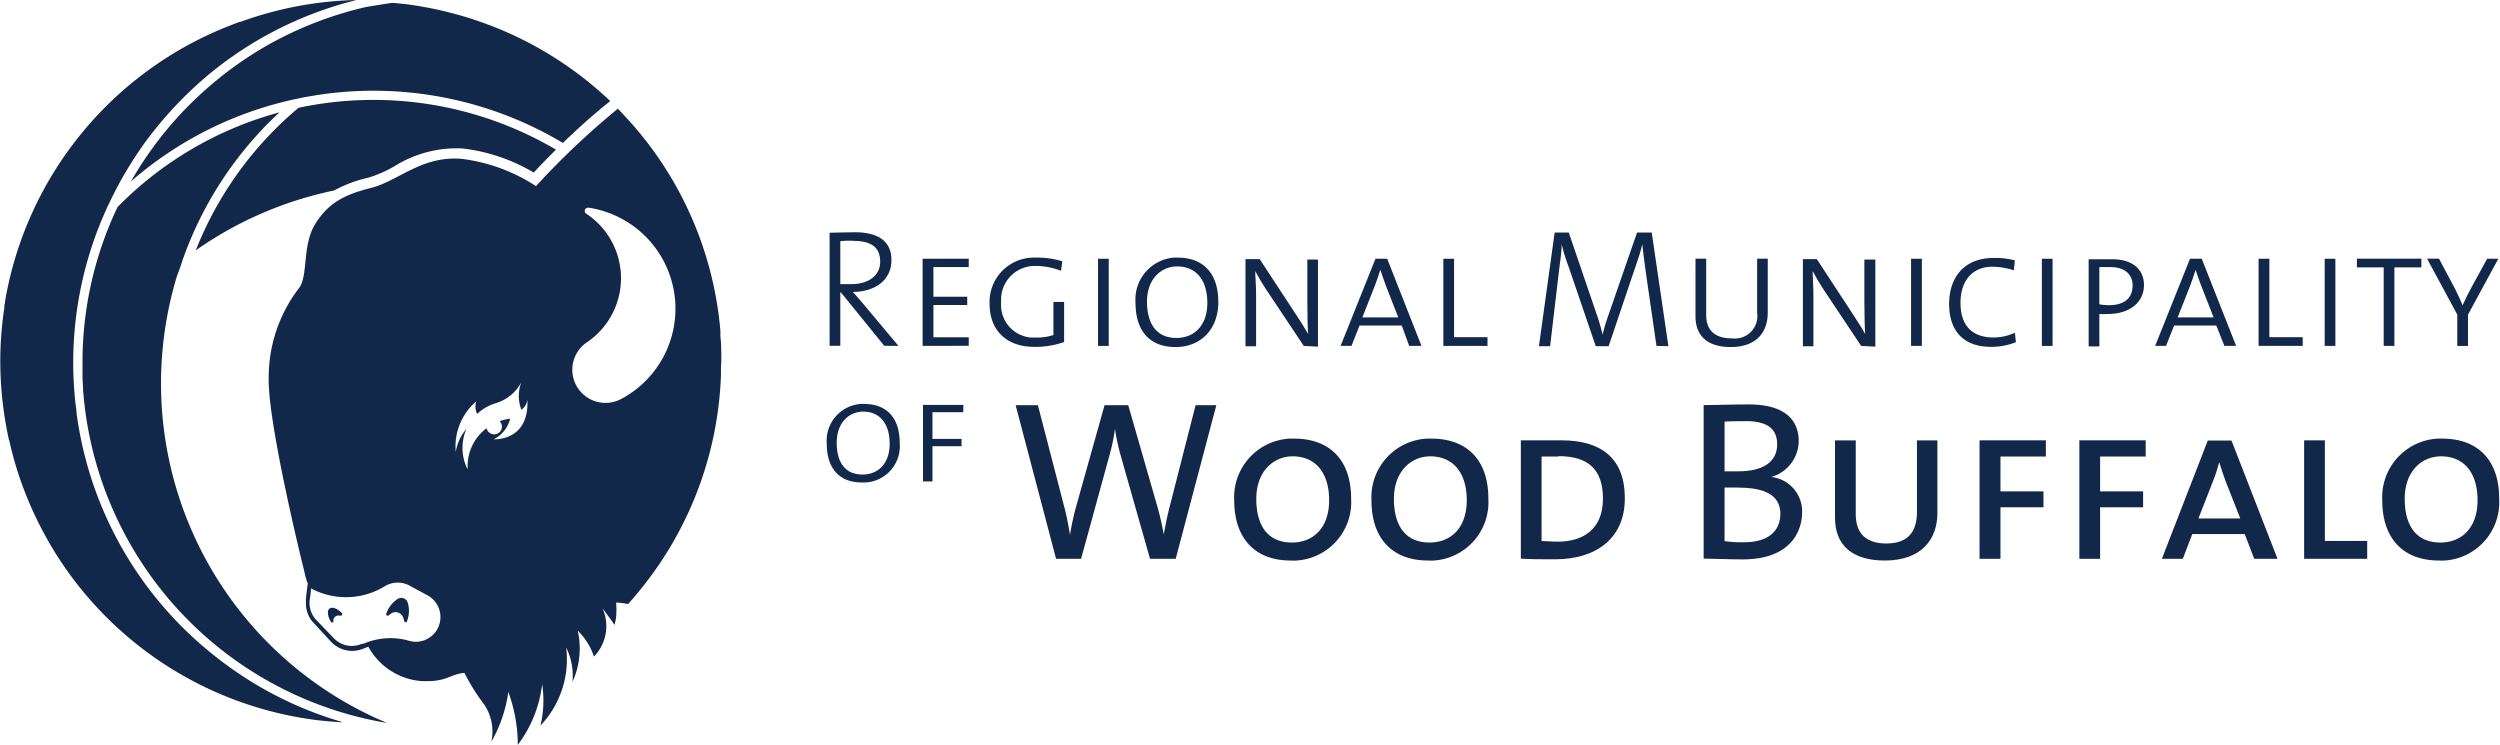
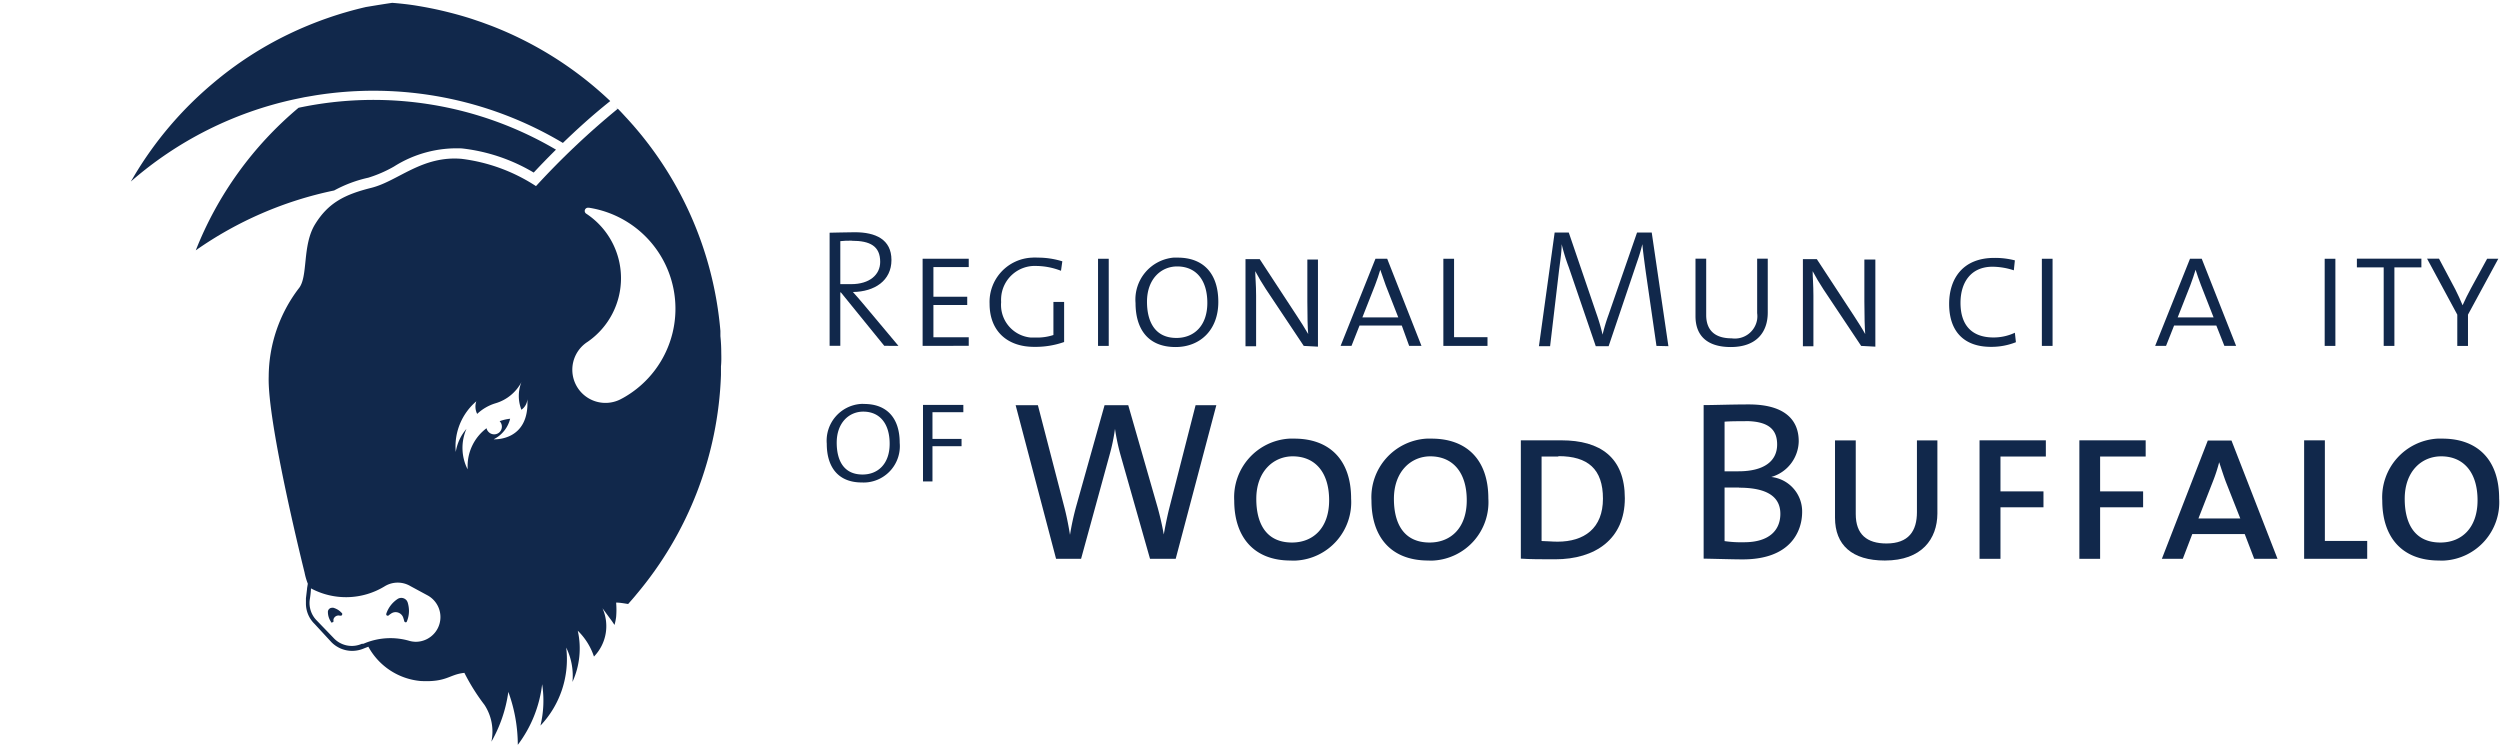
<svg xmlns="http://www.w3.org/2000/svg" width="263.95" height="78.64" viewBox="0 0 263.95 78.64">
  <defs>
    <style>.a{fill:#11284b;}</style>
  </defs>
  <path class="a" d="M93.36,36.51l-4.58-5.64h-.06v5.64H87.59V24.57c.73,0,1.42-.05,2.67-.05,2.16,0,3.86.74,3.86,2.93s-1.79,3.35-4.07,3.38c.35.39.76.85,1.08,1.24l3.73,4.45Zm-3.42-11.1c-.46,0-.83,0-1.22.05V30c.21,0,.59,0,1.15,0,1.95,0,3.06-1,3.06-2.35,0-1.67-1.07-2.23-3-2.23Z" transform="translate(0 0)" />
  <path class="a" d="M97.41,36.52v-9.2h4.87v.88H98.55v3.13h3.57v.87H98.55v3.41h3.73v.9Z" transform="translate(0 0)" />
  <path class="a" d="M109.17,36.62c-2.76,0-4.69-1.61-4.69-4.55A4.68,4.68,0,0,1,109,27.2a3.15,3.15,0,0,1,.53,0,8.68,8.68,0,0,1,2.63.39l-.14,1a7.36,7.36,0,0,0-2.58-.51,3.56,3.56,0,0,0-3.74,3.37,3.38,3.38,0,0,0,0,.45,3.46,3.46,0,0,0,3.14,3.74h.58a5.5,5.5,0,0,0,1.8-.27V31.88h1.13v4.23A9.07,9.07,0,0,1,109.17,36.62Z" transform="translate(0 0)" />
  <path class="a" d="M115.93,36.52v-9.2h1.13v9.2Z" transform="translate(0 0)" />
  <path class="a" d="M124.12,36.64c-3,0-4.23-2-4.23-4.65a4.44,4.44,0,0,1,4-4.79l.45,0c2.74,0,4.29,1.7,4.29,4.68S126.69,36.64,124.12,36.64Zm.16-8.51c-1.68,0-3.18,1.31-3.18,3.73,0,2,.77,3.82,3.11,3.82,1.84,0,3.26-1.27,3.26-3.7S126.27,28.13,124.28,28.13Z" transform="translate(0 0)" />
  <path class="a" d="M137.65,36.52l-4-6c-.41-.62-.8-1.29-1.12-1.89h0c0,.65.09,1.41.09,2.58l0,5.35H131.5v-9.2H133l3.93,6c.41.62.83,1.28,1.19,1.91h0q-.09-1-.09-3.45l0-4.42h1.12v9.2Z" transform="translate(0 0)" />
  <path class="a" d="M148.78,36.52,148,34.37h-4.46l-.85,2.15h-1.15l3.68-9.2h1.24l3.62,9.2Zm-2.48-6.41c-.21-.57-.42-1.19-.57-1.63h0c-.14.48-.33,1.06-.56,1.65l-1.33,3.38h3.79Z" transform="translate(0 0)" />
  <path class="a" d="M152.39,36.52v-9.2h1.13V35.6h3.53v.92Z" transform="translate(0 0)" />
  <path class="a" d="M174.89,36.52l-1.12-7.74c-.21-1.54-.32-2.41-.37-3h0a18.32,18.32,0,0,1-.56,1.88l-3,8.89h-1.36l-2.85-8.34a20.1,20.1,0,0,1-.75-2.43h0c0,.93-.18,1.9-.32,3.14l-.9,7.63h-1.18l1.66-12h1.49l2.9,8.5a20.48,20.48,0,0,1,.67,2.28h0a19.19,19.19,0,0,1,.64-2.12l3-8.66h1.55l1.76,12Z" transform="translate(0 0)" />
  <path class="a" d="M182.73,36.64c-2.39,0-3.72-1.11-3.72-3.26V27.31h1.13v5.95c0,1.68,1,2.46,2.68,2.46a2.38,2.38,0,0,0,2.7-2,2.43,2.43,0,0,0,0-.66V27.31h1.12V33C186.64,35,185.52,36.64,182.73,36.64Z" transform="translate(0 0)" />
  <path class="a" d="M196.5,36.52l-4-6c-.41-.62-.8-1.29-1.12-1.89h0c0,.65.08,1.41.08,2.58l0,5.35h-1.11v-9.2h1.47l3.93,6c.4.62.83,1.28,1.18,1.91h0c-.05-.65-.09-1.8-.09-3.45l0-4.42H198v9.2Z" transform="translate(0 0)" />
-   <path class="a" d="M201.77,36.52v-9.2h1.14v9.2Z" transform="translate(0 0)" />
  <path class="a" d="M210.2,36.62c-2.87,0-4.41-1.66-4.41-4.53,0-2.65,1.43-4.86,4.76-4.86a8.39,8.39,0,0,1,2.18.26l-.11,1.05a7.41,7.41,0,0,0-2.24-.38c-2.33,0-3.39,1.7-3.39,3.81,0,2.37,1.2,3.66,3.49,3.66a5.28,5.28,0,0,0,2.25-.5l.11,1A7,7,0,0,1,210.2,36.62Z" transform="translate(0 0)" />
  <path class="a" d="M215.58,36.52v-9.2h1.13v9.2Z" transform="translate(0 0)" />
-   <path class="a" d="M222.55,33.15a6.79,6.79,0,0,1-.9,0v3.42h-1.13v-9.2c.69,0,1.5,0,2.5,0,2.11,0,3.34,1.06,3.34,2.73C226.36,31.9,224.87,33.15,222.55,33.15Zm.27-4.95h-1.17v3.93a5.52,5.52,0,0,0,1,.09c1.61,0,2.51-.71,2.51-2.1C225.15,29,224.37,28.2,222.82,28.2Z" transform="translate(0 0)" />
  <path class="a" d="M234.85,36.52,234,34.37h-4.46l-.85,2.15h-1.15l3.68-9.2h1.24l3.63,9.2Zm-2.47-6.41c-.22-.57-.43-1.19-.57-1.63h0c-.14.48-.34,1.06-.56,1.65l-1.33,3.38h3.79Z" transform="translate(0 0)" />
-   <path class="a" d="M238.46,36.52v-9.2h1.14V35.6h3.52v.92Z" transform="translate(0 0)" />
  <path class="a" d="M245.44,36.52v-9.2h1.13v9.2Z" transform="translate(0 0)" />
  <path class="a" d="M252.8,28.23v8.29h-1.13V28.23h-2.83v-.92h6.81v.92Z" transform="translate(0 0)" />
  <path class="a" d="M260.57,33.22v3.3h-1.13v-3.3l-3.19-5.91h1.26l1.72,3.24c.28.57.54,1.1.77,1.68h0c.27-.62.59-1.24.89-1.8l1.7-3.11h1.18Z" transform="translate(0 0)" />
  <path class="a" d="M124.13,59h-2.71l-3.1-10.91a22.67,22.67,0,0,1-.6-2.81h0a20.18,20.18,0,0,1-.58,2.78l-3,10.94h-2.64l-4.27-16.22h2.35l2.74,10.57c.27,1,.48,2.07.65,3.12h0a28.13,28.13,0,0,1,.65-3l3-10.69h2.5l3.1,10.79c.26.94.48,1.89.65,2.86h0c.17-.94.34-1.78.55-2.65l2.81-11h2.19Z" transform="translate(0 0)" />
  <path class="a" d="M136.26,59.18c-4,0-5.95-2.62-5.95-6.32a6.2,6.2,0,0,1,5.83-6.55h.51c3.67,0,6,2.19,6,6.32a6.17,6.17,0,0,1-5.75,6.55A5,5,0,0,1,136.26,59.18Zm.22-11c-2,0-3.84,1.56-3.84,4.49,0,2.55,1,4.61,3.77,4.61,2.19,0,3.92-1.49,3.92-4.46s-1.49-4.64-3.85-4.64Z" transform="translate(0 0)" />
  <path class="a" d="M150.8,59.18c-4.06,0-6-2.62-6-6.32a6.2,6.2,0,0,1,5.83-6.55h.51c3.68,0,6,2.19,6,6.32a6.17,6.17,0,0,1-5.75,6.55A4.85,4.85,0,0,1,150.8,59.18Zm.21-11c-2,0-3.84,1.56-3.84,4.49,0,2.55,1,4.61,3.77,4.61,2.19,0,3.92-1.49,3.92-4.46S153.37,48.18,151,48.18Z" transform="translate(0 0)" />
  <path class="a" d="M164.2,59.05c-1.49,0-2.62,0-3.63-.07V46.49c1.06,0,2.86,0,4.28,0,4.11,0,6.7,1.8,6.7,6.12S168.41,59.05,164.2,59.05Zm.34-10.85c-.53,0-1.23,0-1.78,0v8.92c.38,0,1.13.07,1.68.07,2.84,0,4.8-1.42,4.8-4.54s-1.58-4.49-4.7-4.49Z" transform="translate(0 0)" />
  <path class="a" d="M184,59.06c-1,0-2.54-.05-4.13-.08V42.77c1.18,0,2.84-.07,4.78-.07,3.56,0,5.26,1.46,5.26,3.89a4,4,0,0,1-2.9,3.77v0a3.66,3.66,0,0,1,3.26,3.72C190.26,56.08,189.06,59.06,184,59.06Zm.27-14.59c-.75,0-1.54,0-2.19.05v5.24c.46,0,.89,0,1.47,0,2.66,0,4.08-1.05,4.08-2.83,0-1.44-.74-2.47-3.36-2.47Zm-.67,7c-.29,0-1.13,0-1.52,0v5.66a12,12,0,0,0,2.07.12c2.64,0,3.82-1.27,3.82-3,0-2.09-1.88-2.76-4.37-2.76Z" transform="translate(0 0)" />
  <path class="a" d="M199,59.18c-3.46,0-5.26-1.63-5.26-4.52V46.5h2.19v7.78c0,2.14,1.18,3.1,3.24,3.1,2.35,0,3.22-1.32,3.22-3.31V46.5h2.16v7.73C204.53,56.89,202.92,59.18,199,59.18Z" transform="translate(0 0)" />
  <path class="a" d="M211.21,48.2v3.68h4.54v1.68h-4.54V59H209V46.49h7V48.2Z" transform="translate(0 0)" />
  <path class="a" d="M221.73,48.2v3.68h4.54v1.68h-4.54V59h-2.19V46.49h7V48.2Z" transform="translate(0 0)" />
  <path class="a" d="M238,59l-1-2.61h-5.54l-1,2.61h-2.21l4.85-12.49h2.5L240.46,59Zm-3-8.14c-.26-.7-.5-1.46-.7-2.06h0a16.66,16.66,0,0,1-.65,2l-1.54,3.94h4.42Z" transform="translate(0 0)" />
  <path class="a" d="M243.27,59V46.49h2.19V57.11h4.47V59Z" transform="translate(0 0)" />
  <path class="a" d="M257.52,59.18c-4.06,0-6-2.62-6-6.32a6.2,6.2,0,0,1,5.83-6.55h.51c3.68,0,6,2.19,6,6.32a6.16,6.16,0,0,1-5.75,6.55A4.85,4.85,0,0,1,257.52,59.18Zm.22-11c-2.05,0-3.85,1.56-3.85,4.49,0,2.55,1,4.61,3.77,4.61,2.19,0,3.92-1.49,3.92-4.46S260.09,48.18,257.74,48.18Z" transform="translate(0 0)" />
  <path class="a" d="M91,50.94c-2.61,0-3.71-1.74-3.71-4.09a3.89,3.89,0,0,1,3.56-4.2,2.41,2.41,0,0,1,.38,0c2.41,0,3.76,1.49,3.76,4.1a3.84,3.84,0,0,1-3.47,4.18A4.52,4.52,0,0,1,91,50.94Zm.14-7.48c-1.48,0-2.8,1.15-2.8,3.28,0,1.79.68,3.36,2.73,3.36,1.62,0,2.86-1.12,2.86-3.25s-1.05-3.39-2.79-3.39Z" transform="translate(0 0)" />
  <path class="a" d="M98.45,43.52v2.82h3.07v.77H98.45v3.72h-1V42.75h4.26v.77Z" transform="translate(0 0)" />
-   <path class="a" d="M40.61,76.22A38.86,38.86,0,0,1,17,40.49a39.27,39.27,0,0,1,1.68-11.34L19,28.3l.27-.82A38.74,38.74,0,0,1,29.51,11.86a37.72,37.72,0,0,0-17.1,10,38.08,38.08,0,0,0-3.7,16.42q0,.84,0,1.68l.06.93c0,.27,0,.55.06.82,0,0,0,.1,0,.14A38.55,38.55,0,0,0,40.3,76.23l.58.1Z" transform="translate(0 0)" />
-   <path class="a" d="M10.43,24l.18-.48c.12-.3.25-.59.38-.89l.21-.48c.13-.29.27-.58.41-.87s.17-.36.26-.53a40.06,40.06,0,0,1,2.94-5c.68-1,1.41-1.92,2.18-2.85A41.06,41.06,0,0,1,21.88,8,39.17,39.17,0,0,1,37,.17L37.61,0a38.27,38.27,0,0,0-12.2,2.3l-.08,0c-.37.13-.72.27-1.08.41a38.12,38.12,0,0,0-23.7,29c0,.19-.07.38-.09.57l0,.2a37.66,37.66,0,0,0-.28,9c.1,1.1.24,2.19.43,3.26.1.6.22,1.19.35,1.77H1v.12c.14.58.28,1.15.43,1.71a38.15,38.15,0,0,0,2.86,7.3c.14.29.3.57.45.85l.44.79A38.16,38.16,0,0,0,33.22,76c.88.11,1.77.19,2.67.25h.31a39,39,0,0,1-10-4.49,41.18,41.18,0,0,1-4.36-3.18,39.21,39.21,0,0,1-13.76-25c0-.33-.08-.65-.11-1s-.07-.54-.09-.81a.49.49,0,0,0,0-.12q-.15-1.71-.15-3.39A39.37,39.37,0,0,1,10.42,24Z" transform="translate(0 0)" />
  <path class="a" d="M41.35.29h.06l.2,0Z" transform="translate(0 0)" />
  <path class="a" d="M42.68,65.65v0c0-.14-.06-.28-.1-.42h0a.86.86,0,0,0-.81-.6.84.84,0,0,0-.49.16h0A2.34,2.34,0,0,0,41,65a.16.16,0,0,0,0-.09A.1.1,0,0,1,41,65h0a.1.1,0,0,1-.09,0,.13.13,0,0,1-.13-.13h0l0-.06a3,3,0,0,1,1.17-1.55h0a.72.72,0,0,1,1,.16,1,1,0,0,1,.1.21h0a3.16,3.16,0,0,1,.13.87,2.93,2.93,0,0,1-.23,1.13v0a0,0,0,0,1,0,0,.12.12,0,0,1-.17.06.11.11,0,0,1-.07-.09Z" transform="translate(0 0)" />
  <path class="a" d="M34.94,65.7l0-.06a1.84,1.84,0,0,1-.32-1h0a.44.44,0,0,1,.43-.47.38.38,0,0,1,.15,0h0a2,2,0,0,1,.51.23,2.14,2.14,0,0,1,.42.37.14.14,0,0,0-.09,0,.12.12,0,0,0-.12.12.12.12,0,0,1,.12-.12.14.14,0,0,1,.09,0l0,0a.14.14,0,0,1,0,.07.06.06,0,0,1,0,0h0A.14.14,0,0,1,36,65h0l-.12,0h0a.56.56,0,0,0-.67.38.52.52,0,0,0,0,.17h0v.08s0,0,0,0h0s0,0,0,0v0a.12.12,0,0,1-.11.07A.16.16,0,0,1,34.94,65.7Zm0-.1a.13.13,0,0,1,.13-.13h0a.13.13,0,0,0-.13.13Zm.25,0h0Zm0,0Zm0,0Zm0,0h0Zm0,0a.14.14,0,0,0-.07-.06.17.17,0,0,1,.06.06Zm-.07-.06h0Zm0,0Zm0,0Zm0,0Zm0,0Zm0,0Zm1.05-.72,0,0Z" transform="translate(0 0)" />
  <path class="a" d="M25.33,2.34l-1.09.41,1.09-.41.08,0Z" transform="translate(0 0)" />
  <path class="a" d="M41.6,17.58a12.39,12.39,0,0,1,7.17-1.91,18.94,18.94,0,0,1,7.58,2.55c.51-.55,1.31-1.39,2.35-2.42a38,38,0,0,0-27.18-4.42A37.66,37.66,0,0,0,20.67,26.43a39.3,39.3,0,0,1,14.61-6.32,13.67,13.67,0,0,1,3.61-1.35A13.32,13.32,0,0,0,41.6,17.58Z" transform="translate(0 0)" />
  <path class="a" d="M64.4,10.72l.61.58Z" transform="translate(0 0)" />
  <path class="a" d="M51.86,2.72l-1-.37-1-.34c-1.08-.35-2.19-.65-3.31-.91-.82-.19-1.66-.35-2.5-.49S42.3.37,41.41.3c-1.49.22-2.68.43-2.77.44A39,39,0,0,0,30.49,3.6a37.64,37.64,0,0,0-8,5.19,38.41,38.41,0,0,0-8.37,9.86c-.1.18-.21.35-.31.52a38.74,38.74,0,0,1,17.29-8.69l1.06-.22,1-.17a39,39,0,0,1,26.27,5c1.35-1.3,3-2.83,5-4.42A38.27,38.27,0,0,0,51.86,2.72Z" transform="translate(0 0)" />
  <path class="a" d="M64.37,10.68h0l0,0Z" transform="translate(0 0)" />
  <path class="a" d="M65.19,11.47,65,11.3l.17.18Z" transform="translate(0 0)" />
  <path class="a" d="M43.38,61.85h0Z" transform="translate(0 0)" />
  <path class="a" d="M57.05,76.63h0Z" transform="translate(0 0)" />
  <path class="a" d="M57.23,72.21v0s0,0,0,0Z" transform="translate(0 0)" />
  <path class="a" d="M55.06,40.36Z" transform="translate(0 0)" />
  <path class="a" d="M43.38,61.84h0Z" transform="translate(0 0)" />
  <path class="a" d="M55.07,40.36Z" transform="translate(0 0)" />
  <path class="a" d="M57.23,72.21v0s0,0,0,0Z" transform="translate(0 0)" />
  <path class="a" d="M76.15,37.23v0q0-.87-.09-1.74c0-.05,0-.1,0-.15v0l0-.4A37.88,37.88,0,0,0,66,12.29c-.25-.27-.5-.55-.77-.81a83.34,83.34,0,0,0-8.64,8.17,18.51,18.51,0,0,0-7.86-2.88c-4.2-.35-6.72,2.36-9.52,3.06s-4.54,1.57-5.94,3.84-.7,5.59-1.75,6.81a15.46,15.46,0,0,0-3.15,9.27c-.17,4.89,3.78,20.67,3.78,20.67a7,7,0,0,0,.35,1.21l-.08.48v.06l-.12,1s0,.51,0,.51a3,3,0,0,0,.91,2.19S35,67.81,35,67.81a3.08,3.08,0,0,0,2.18.91,3.19,3.19,0,0,0,1.27-.27l.44-.17A7,7,0,0,0,44.4,71.9c2.79.15,3-.69,4.63-.86a21.53,21.53,0,0,0,2.12,3.38,5.14,5.14,0,0,1,.73,3.89,14.66,14.66,0,0,0,1.79-5.26,16.39,16.39,0,0,1,1,5.59,13.17,13.17,0,0,0,2.57-6.4v0h0s0,0,0,0a11.28,11.28,0,0,1-.18,4.37,10.17,10.17,0,0,0,2.72-8.24h0A6.78,6.78,0,0,1,60.44,72,8.54,8.54,0,0,0,61,66.59a6.8,6.8,0,0,1,1.71,2.73,4.61,4.61,0,0,0,.9-5.1l1,1.36.27.4a5.82,5.82,0,0,0,.17-.83,8.67,8.67,0,0,0,0-1.53c.39,0,.81.08,1.27.15.29-.33.58-.65.86-1a38,38,0,0,0,8.94-23.18h0c0-.18,0-.35,0-.52s0-.26,0-.39v0h0C76.17,38.18,76.16,37.71,76.15,37.23ZM43.93,67.76a2.59,2.59,0,0,1-.68-.09h0a7.15,7.15,0,0,0-4.64.2l-.25.1-.15,0a2.62,2.62,0,0,1-2.91-.53h0l-1.85-1.92h0a2.62,2.62,0,0,1-.74-2.25v0a9.46,9.46,0,0,0,.12-1.07s0,0,0-.08v0h0a7.83,7.83,0,0,0,7.82-.24h0a2.63,2.63,0,0,1,2.68,0h0l1.85,1h0a2.61,2.61,0,0,1-1.3,4.88Zm8.19-21.38a3.3,3.3,0,0,0,1.74-2.17,4.72,4.72,0,0,0-1.11.26.81.81,0,0,1-1.15,1.15.77.77,0,0,1-.23-.41,5,5,0,0,0-2,4c0,.12,0,.23,0,.34a5,5,0,0,1-.12-4.27,4.86,4.86,0,0,0-1.13,2.44,6.26,6.26,0,0,1,2.17-5.35,1.71,1.71,0,0,0,.09,1.33,4.88,4.88,0,0,1,1.93-1.12h0a4.55,4.55,0,0,0,2.74-2.23h0a4,4,0,0,0,0,2.91,1.47,1.47,0,0,0,.63-1.11C55.92,46.63,52.12,46.38,52.12,46.38ZM65.81,42l-.17.09a3.5,3.5,0,0,1-3.6-6h0a8.16,8.16,0,0,0-.16-13.54l0,0a.34.34,0,0,1-.07-.49.35.35,0,0,1,.27-.13h.09A10.79,10.79,0,0,1,65.81,42Z" transform="translate(0 0)" />
  <path class="a" d="M57.84,72l.61.59Z" transform="translate(0 0)" />
  <path class="a" d="M57.81,72h0l0,0Z" transform="translate(0 0)" />
  <path class="a" d="M58.62,72.78c-.06,0-.11-.11-.17-.17l.17.18Z" transform="translate(0 0)" />
</svg>